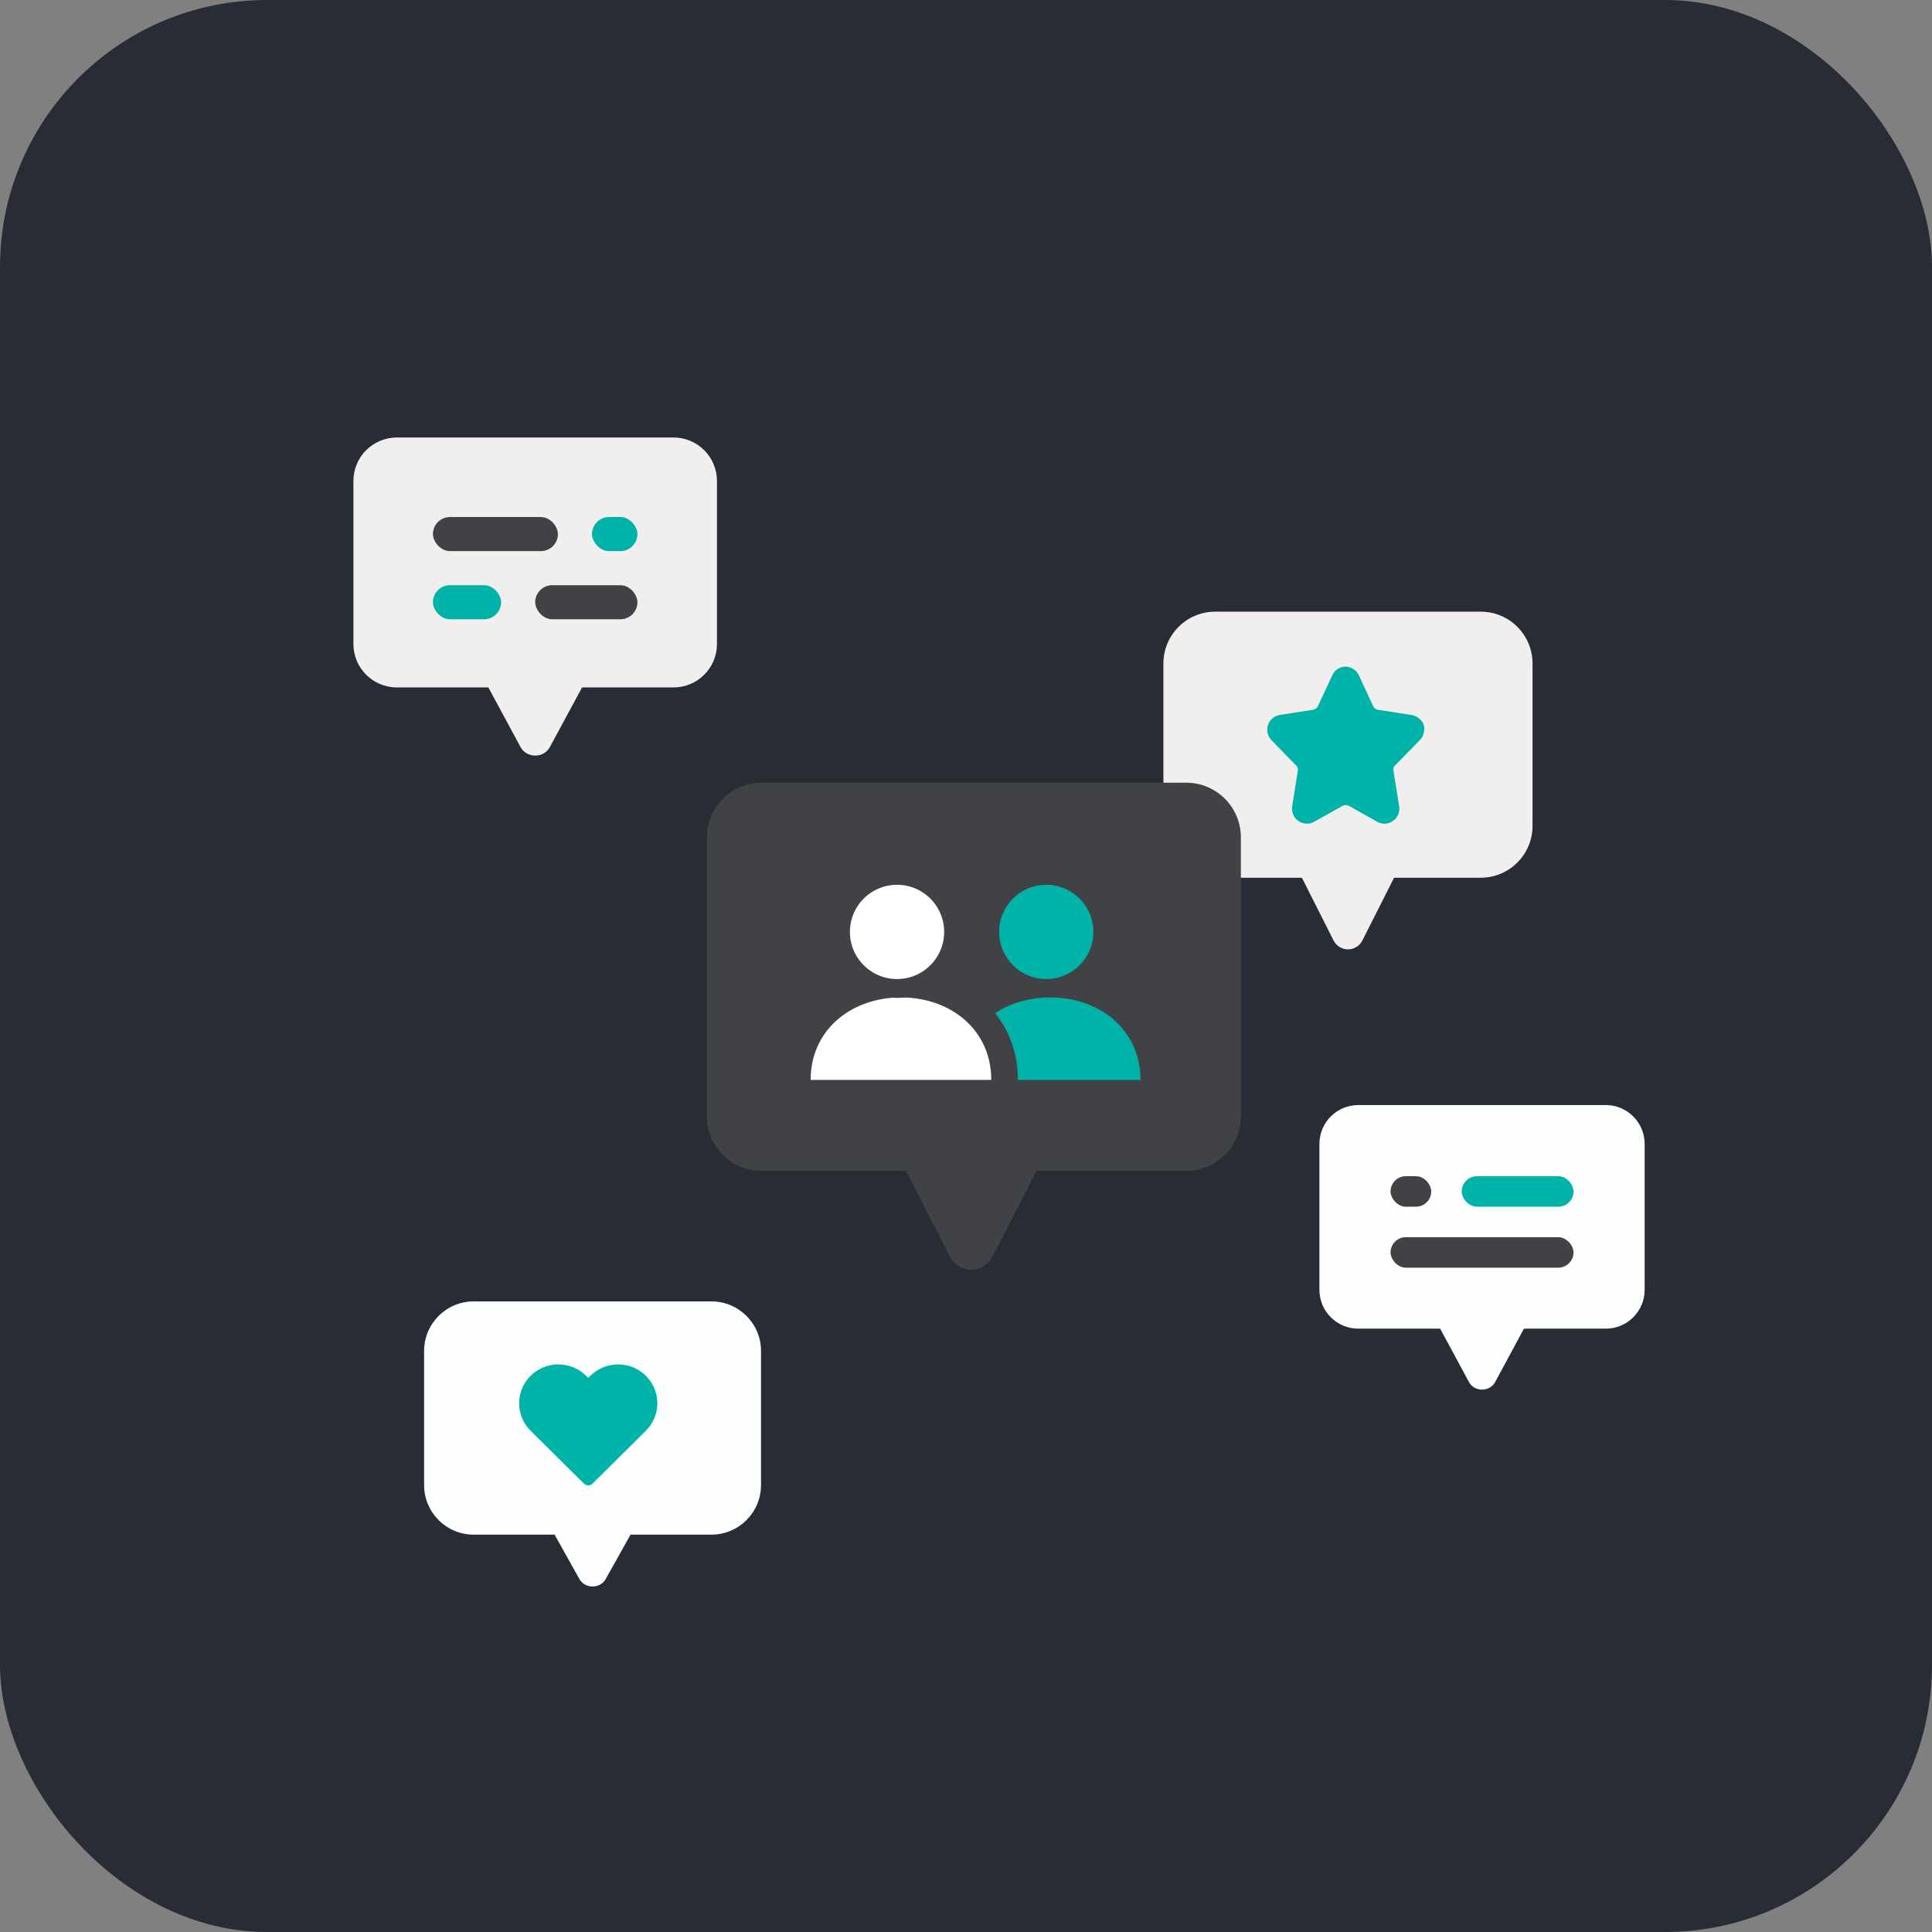
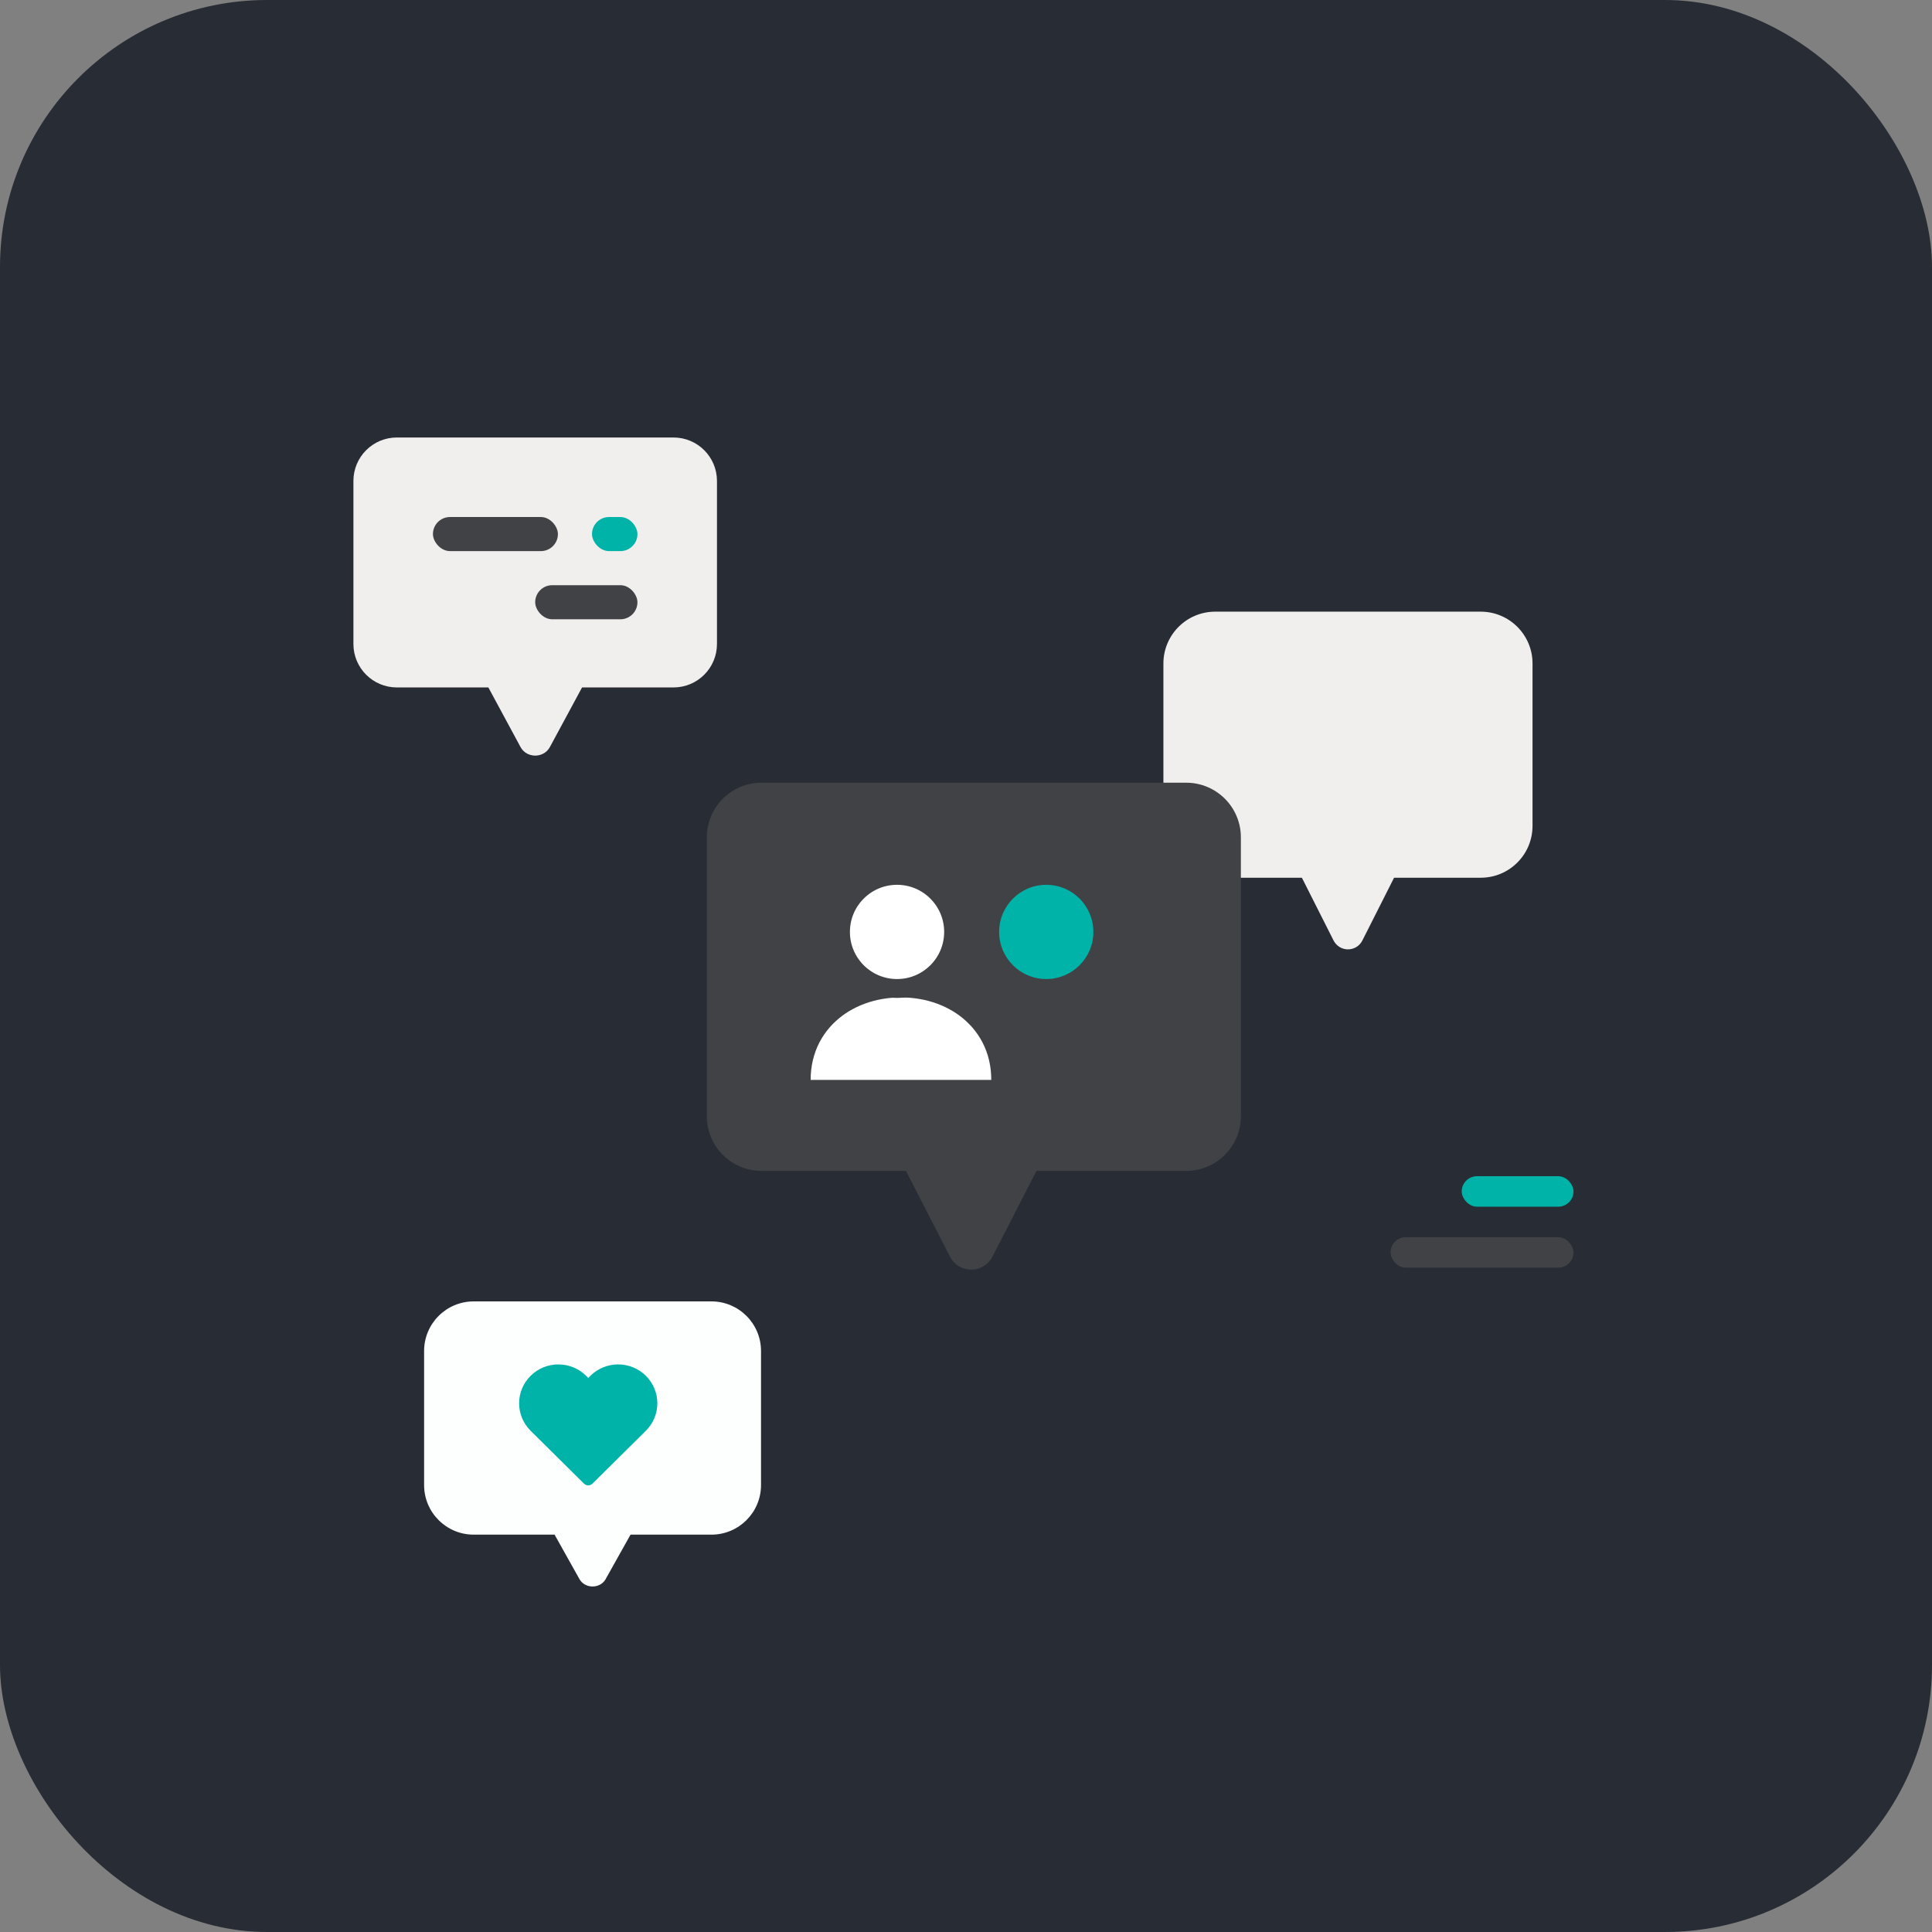
<svg xmlns="http://www.w3.org/2000/svg" xmlns:xlink="http://www.w3.org/1999/xlink" width="246px" height="246px" viewBox="0 0 246 246" version="1.1">
  <rect x="0" y="0" width="246" height="246" fill="#808080" stroke="none" />
  <title>home_illust03</title>
  <defs>
    <path d="M9.071,1.45 C10.008,0.522 11.278,0 12.604,0 C13.929,0 15.2,0.522 16.136,1.45 C17.073,2.378 17.6,3.636 17.6,4.949 C17.6,6.262 17.073,7.52 16.136,8.448 L9.343,15.177 C9.043,15.474 8.557,15.474 8.256,15.177 L1.463,8.448 C-0.488,6.516 -0.488,3.382 1.463,1.45 C3.414,-0.483 6.578,-0.483 8.529,1.45 L8.8,1.718 L9.071,1.45 Z" id="path-1" />
  </defs>
  <g id="Page-1" stroke="none" stroke-width="1" fill="none" fill-rule="evenodd">
    <g id="homepage-01home-1920(desktop)" transform="translate(-1214, -2378)">
      <g id="main-illust" transform="translate(460, 2378)">
        <g id="Group-41" transform="translate(754, 0)">
          <rect id="Rectangle" fill="#282C34" x="0" y="0" width="246" height="246" rx="34" />
          <g id="illust-copy-5" transform="translate(23, 19)">
            <rect id="Rectangle" x="0" y="0" width="200" height="200" />
            <g id="Group-3" transform="translate(22, 36.706)">
              <g id="Group" transform="translate(126.355, 43.676) scale(-1, 1) translate(-126.355, -43.676) translate(102.355, 22.176)">
                <path d="M40.619,0 C44.264,-6.69590214e-16 47.219,2.955 47.219,6.6 L47.219,27.279 C47.219,30.924 44.264,33.879 40.619,33.879 L29.587,33.878 L25.563,41.85 C24.831,43.298 22.883,43.379 22.016,42.091 L21.875,41.85 L17.85,33.878 L6.819,33.879 C3.174,33.879 0.219,30.924 0.219,27.279 L0.219,6.6 C0.219,2.955 3.174,6.69590214e-16 6.819,0 L40.619,0 Z" id="Combined-Shape-Copy-3" fill="#F1EFEE" />
-                 <path d="M28.948,26.997 C28.63,26.993 28.318,26.911 28.039,26.757 L24.406,24.728 C24.284,24.661 24.147,24.626 24.008,24.625 C23.865,24.624 23.725,24.659 23.599,24.728 L19.988,26.757 C19.358,27.118 18.575,27.074 17.99,26.643 C17.694,26.446 17.465,26.164 17.331,25.834 C17.19,25.504 17.143,25.14 17.195,24.785 L17.922,20.304 C17.955,20.174 17.955,20.036 17.922,19.905 C17.888,19.777 17.816,19.662 17.717,19.575 L14.561,16.348 C14.312,16.099 14.142,15.782 14.072,15.436 C13.976,15.101 13.976,14.746 14.072,14.41 C14.196,14.078 14.413,13.789 14.697,13.578 C14.963,13.354 15.285,13.208 15.628,13.156 L19.818,12.506 C19.964,12.492 20.105,12.441 20.227,12.358 C20.35,12.276 20.448,12.162 20.511,12.028 L22.328,8.106 C22.482,7.778 22.726,7.502 23.032,7.308 C23.322,7.115 23.66,7.008 24.008,7 C24.366,7 24.717,7.103 25.019,7.296 C25.324,7.487 25.565,7.765 25.711,8.094 L27.54,12.016 C27.596,12.141 27.682,12.25 27.789,12.335 C27.901,12.416 28.029,12.471 28.164,12.495 L32.365,13.145 C32.72,13.189 33.052,13.34 33.319,13.578 C33.589,13.798 33.79,14.091 33.898,14.422 C34.128,15.098 33.962,15.846 33.467,16.36 L30.322,19.586 C30.233,19.682 30.163,19.794 30.117,19.917 C30.089,20.048 30.089,20.184 30.117,20.316 L30.821,24.785 C30.877,25.139 30.834,25.502 30.696,25.834 C30.56,26.162 30.331,26.443 30.038,26.643 C29.72,26.872 29.339,26.995 28.948,26.997 L28.948,26.997 Z" id="Path-Copy" fill="#00B3A8" />
              </g>
              <g id="Group-Copy" transform="translate(44.219, 43.955)">
                <path d="M61.821,0 C65.665,-1.59429174e-15 68.781,3.116 68.781,6.96 L68.781,42.468 C68.781,46.312 65.665,49.428 61.821,49.428 L42.753,49.428 L37.162,60.331 C36.085,62.433 33.213,62.549 31.936,60.681 L31.728,60.331 L26.136,49.428 L7.741,49.428 C3.897,49.428 0.781,46.312 0.781,42.468 L0.781,6.96 C0.781,3.116 3.897,1.59429174e-15 7.741,0 L61.821,0 Z" id="Combined-Shape" fill="#414246" />
                <g id="Group-9" transform="translate(33, 13)" fill="#00B3A8">
-                   <path d="M23,24.84 C23,18.488 17.851,14.34 11.5,14.34 C5.149,14.34 0,18.488 0,24.84 L23,24.84 Z" id="Oval-Copy-4" />
                  <circle id="Oval" cx="11" cy="6" r="6" />
                </g>
                <g id="Group-9-Copy" transform="translate(14, 13)" fill="#FFFFFF" stroke="#414246">
                  <path d="M11.5,12.64 C15.206,12.64 18.537,13.904 20.918,16.078 C23.606,18.533 25.121,22.148 24.597,26.54 L24.597,26.54 L-1.597,26.54 C-2.121,22.148 -0.606,18.533 2.082,16.078 C4.463,13.904 7.794,12.64 11.5,12.64 Z" id="Oval-Copy-4" stroke-width="3.4" />
                  <circle id="Oval" stroke-width="2.4" cx="11" cy="6" r="7.2" />
                </g>
              </g>
              <g id="Group-10">
                <path d="M40.758,0 C43.814,-5.61360086e-16 46.291,2.477 46.291,5.533 L46.291,26.292 C46.291,29.348 43.814,31.825 40.758,31.825 L29.113,31.824 L25.017,39.414 C24.275,40.787 22.301,40.863 21.423,39.643 L21.279,39.414 L17.182,31.824 L5.533,31.825 C2.477,31.825 3.74240058e-16,29.348 0,26.292 L0,5.533 C-3.74240058e-16,2.477 2.477,-3.26818333e-16 5.533,0 L40.758,0 Z" id="Combined-Shape-Copy-13" fill="#F1EFEE" />
                <rect id="Rectangle" fill="#414246" x="10.126" y="10.126" width="15.912" height="4.34" rx="2.17" />
                <rect id="Rectangle-Copy-7" fill="#00B3A8" x="30.378" y="10.126" width="5.786" height="4.34" rx="2.17" />
                <rect id="Rectangle-Copy-3" fill="#414246" x="23.145" y="18.806" width="13.019" height="4.34" rx="2.17" />
-                 <rect id="Rectangle-Copy-8" fill="#00B3A8" x="10.126" y="18.806" width="8.68" height="4.34" rx="2.17" />
              </g>
              <g id="Group-11" transform="translate(123, 85)">
-                 <path d="M36.462,0 C39.196,-4.47023546e-15 41.412,2.216 41.412,4.95 L41.412,23.521 C41.412,26.254 39.196,28.471 36.462,28.471 L26.044,28.47 L22.38,35.26 C21.717,36.488 19.95,36.556 19.165,35.465 L19.037,35.26 L15.372,28.47 L4.95,28.471 C2.216,28.471 2.11115195e-15,26.254 0,23.521 L0,4.95 C5.53383313e-16,2.216 2.216,1.39037108e-15 4.95,0 L36.462,0 Z" id="Combined-Shape-Copy-12" fill="#FDFEFE" />
                <rect id="Rectangle" fill="#00B3A8" x="18.118" y="9.059" width="14.235" height="3.882" rx="1.941" />
-                 <rect id="Rectangle-Copy-4" fill="#414246" x="9.059" y="9.059" width="5.176" height="3.882" rx="1.941" />
                <rect id="Rectangle-Copy-3" fill="#414246" x="9.059" y="16.824" width="23.294" height="3.882" rx="1.941" />
              </g>
              <g id="Group-12" transform="translate(9, 110)">
                <path d="M36.584,0 C40.072,-3.73906698e-15 42.9,2.828 42.9,6.316 L42.9,23.384 C42.9,26.872 40.072,29.7 36.584,29.7 L26.285,29.7 L23.115,35.364 C22.454,36.543 20.695,36.608 19.913,35.56 L19.785,35.364 L16.614,29.7 L6.316,29.7 C2.828,29.7 1.99976287e-16,26.872 0,23.384 L0,6.316 C-1.31537698e-15,2.828 2.828,6.40797834e-16 6.316,0 L36.584,0 Z" id="Combined-Shape-Copy-11" fill="#FDFEFE" />
                <g id="ic/heart" transform="translate(12.1, 8.024)">
                  <mask id="mask-2" fill="white">
                    <use xlink:href="#path-1" />
                  </mask>
                  <use id="Shape" fill="#00B3A8" xlink:href="#path-1" />
                </g>
              </g>
            </g>
          </g>
        </g>
      </g>
    </g>
  </g>
</svg>